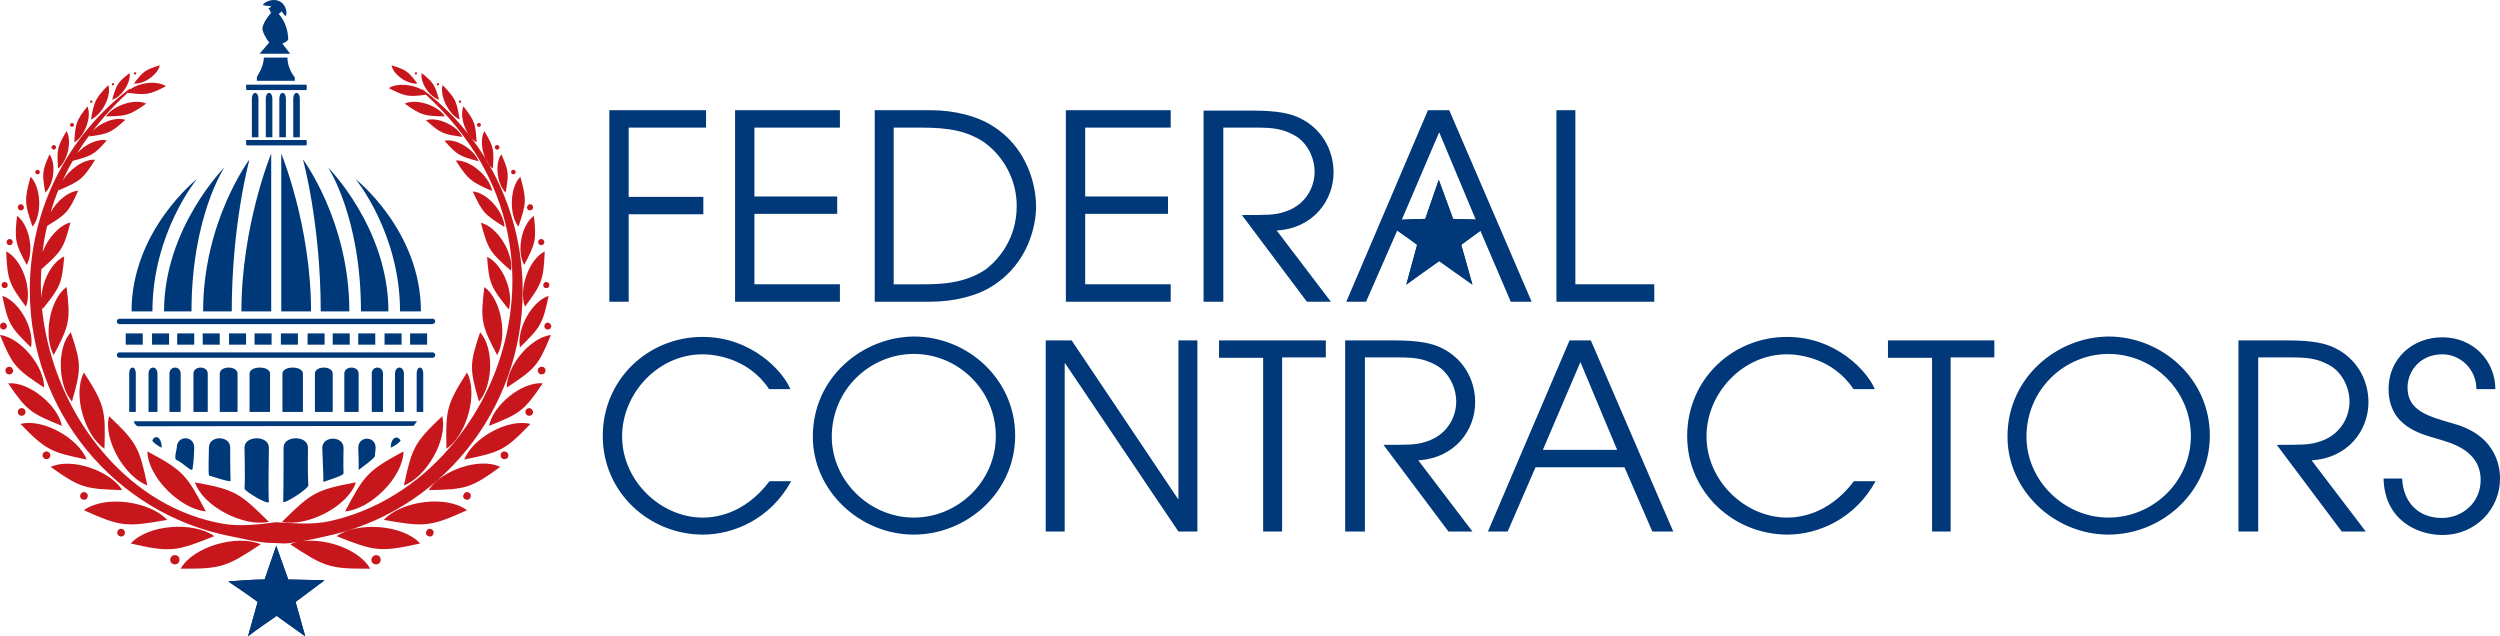
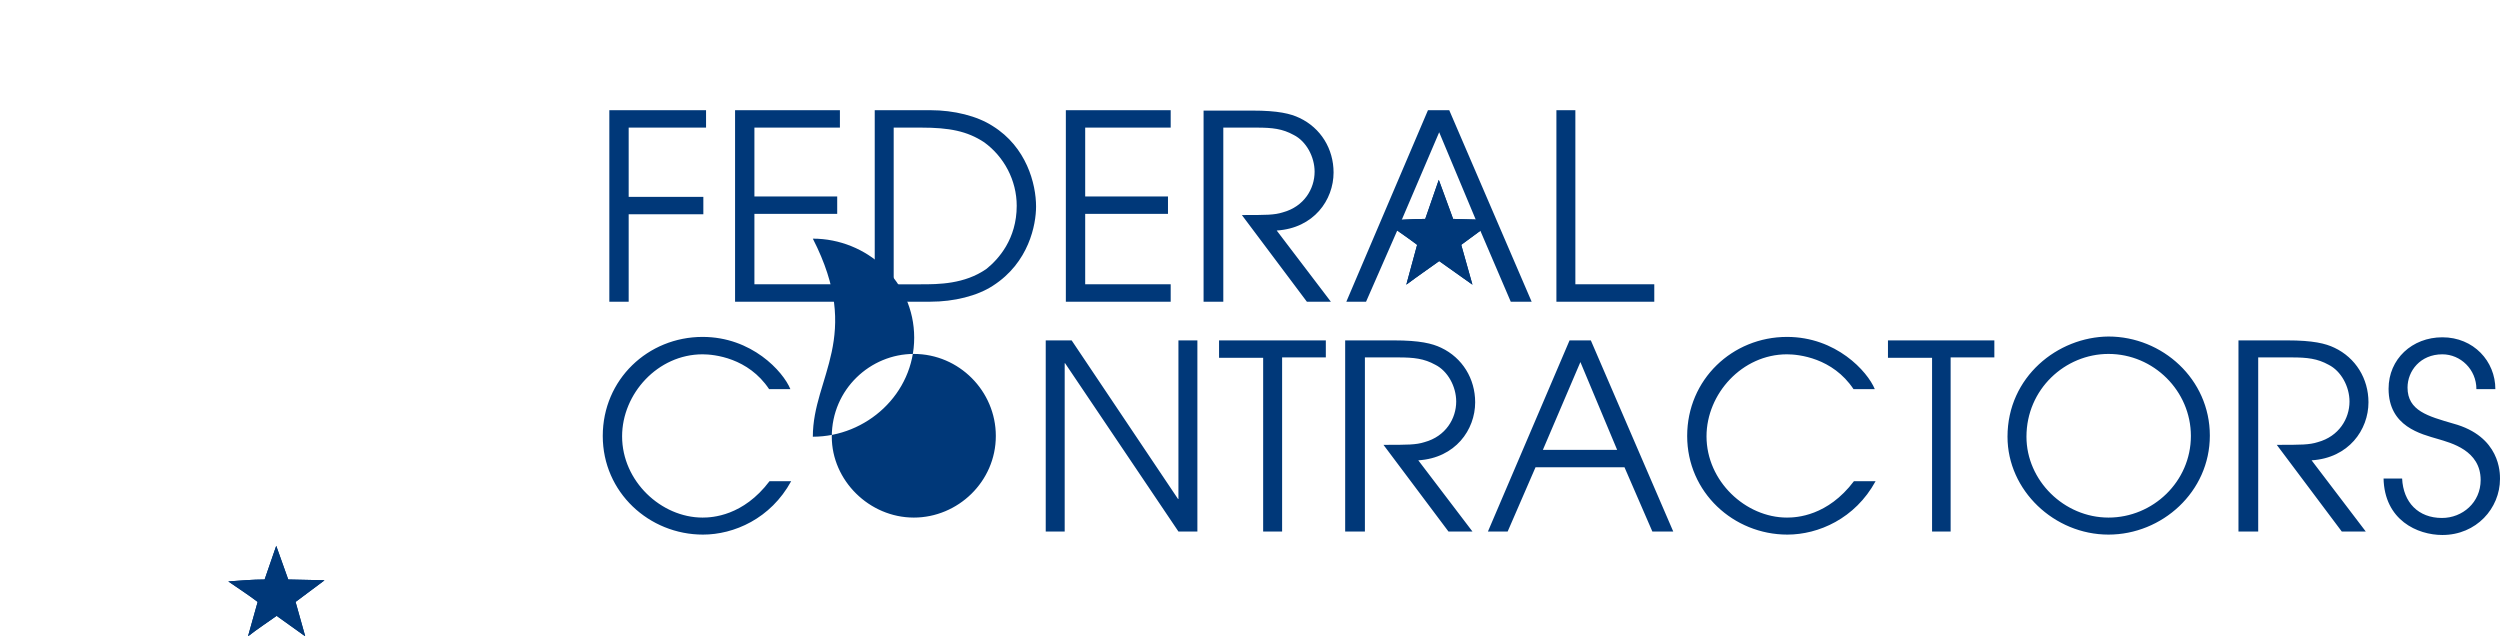
<svg xmlns="http://www.w3.org/2000/svg" xmlns:xlink="http://www.w3.org/1999/xlink" version="1.1" id="Layer_1" x="0px" y="0px" viewBox="0 0 646.2 164.484" enable-background="new 0 0 646.2 164.484" xml:space="preserve">
  <g>
-     <path fill="#00397A" d="M62.4,80.484c0-22.1,7.7-40.8,7.7-40.8v40.8H62.4L62.4,80.484z M59.9,80.484c0-22.7,4.6-39.3,4.6-39.3   s-12,16-12,39.3H59.9L59.9,80.484z M49.5,80.484c0-24.5,8.5-37.2,8.5-37.2s-15.6,15.7-15.6,37.2H49.5L49.5,80.484z M39.4,80.484   c0-20.3,11.5-34.2,11.5-34.2S34,59.584,34,80.484C38.3,80.484,39.4,80.484,39.4,80.484L39.4,80.484z M80.4,80.484   c0-22.1-7.7-40.8-7.7-40.8v40.8H80.4L80.4,80.484z M90.3,80.484c0-23.3-12-39.3-12-39.3s4.6,16.6,4.6,39.3H90.3L90.3,80.484z    M100.4,80.484c0-21.5-15.6-37.2-15.6-37.2s8.5,12.7,8.5,37.2H100.4L100.4,80.484z M108.8,80.484c0-20.9-16.9-34.2-16.9-34.2   s11.5,13.9,11.5,34.2C103.4,80.484,104.5,80.484,108.8,80.484L108.8,80.484z M70.2,86.184h-4.4v2.9h4.4V86.184L70.2,86.184z    M63.6,86.184h-4.4v2.9h4.4V86.184L63.6,86.184z M56.8,86.184h-4.4v2.9h4.4V86.184L56.8,86.184z M50.2,86.184h-4.4v2.9h4.4V86.184   L50.2,86.184z M43.7,86.184h-4.4v2.9h4.4V86.184L43.7,86.184z M36.9,86.184h-4.4v2.9h4.4V86.184L36.9,86.184z M110.4,86.184H106   v2.9h4.4V86.184L110.4,86.184z M103.8,86.184h-4.4v2.9h4.4V86.184L103.8,86.184z M97,86.184h-4.4v2.9H97V86.184L97,86.184z    M90.4,86.184H86v2.9h4.4V86.184L90.4,86.184z M83.9,86.184h-4.4v2.9h4.4V86.184L83.9,86.184z M77,86.184h-4.4v2.9H77V86.184   L77,86.184z M79.7,125.384c-0.2-2.6-0.1-8.5-0.1-9.7c0-3.2-6.3-3.2-6.3,0c0,1.3,0,11.2-0.1,14   C73.2,130.484,79.8,126.384,79.7,125.384L79.7,125.384z M88.8,122.384c-0.1-1.9,0-5.7,0-6.6c0-3.2-5.5-3.2-5.5,0   c0,1.1,0.3,6.4,0.3,8.8C83.6,124.484,88.8,122.984,88.8,122.384L88.8,122.384z M96.9,117.884c0-0.4,0.2-1.9,0.2-2.1   c0-3.2-4.5-3.2-4.5,0c0,0.7,0.2,4.4,0.1,5.7C92.7,121.384,96.8,118.584,96.9,117.884L96.9,117.884z M103.5,113.784   c-0.9-1.4-2.5-0.6-2.5,1.9C101,115.884,103.8,114.184,103.5,113.784L103.5,113.784z M111.1,130.684L111.1,130.684z M117.1,130.684   L117.1,130.684z M69.5,115.684c0-3.2-6.3-3.2-6.3,0c0,1.3,0.2,7.6,0,10.6c0,0.7,6.4,4.5,6.3,3.4   C69.3,126.984,69.5,116.984,69.5,115.684L69.5,115.684z M59.5,115.684c0-3.2-5.5-3.2-5.5,0c0,1-0.2,5.7,0,7.2c0,0,5.6,1.9,5.6,1.4   C59.5,121.884,59.5,116.884,59.5,115.684L59.5,115.684z M50.2,115.684c0-3.2-4.5-3.2-4.5,0c0,0.4-0.8,2.9-0.1,3.2   c1.9,0.8,4.1,3.5,4.2,2.2C50.1,119.184,50.2,116.384,50.2,115.684L50.2,115.684z M41.8,115.684c0-2.6-1.6-3.5-2.4-1.9   C39.1,114.184,41.8,115.884,41.8,115.684L41.8,115.684z M34.5,115.684L34.5,115.684z M69.8,96.584c0-2.1-5.3-2.1-5.3,0s0,9.9,0,9.9   h5.3C69.8,106.484,69.8,98.784,69.8,96.584L69.8,96.584z M61.4,96.584c0-2.1-4.6-2.1-4.6,0s0,9.9,0,9.9h4.6   C61.4,106.484,61.4,98.784,61.4,96.584L61.4,96.584z M53.7,96.584c0-2.1-3.7-2.1-3.7,0s0,9.9,0,9.9h3.7   C53.7,106.484,53.7,98.784,53.7,96.584L53.7,96.584z M46.7,96.584c0-2.1-2.9-2.1-2.9,0s0,9.9,0,9.9h2.9   C46.7,106.484,46.7,98.784,46.7,96.584L46.7,96.584z M40.7,96.584c0-2.1-2.3-2.1-2.3,0s0,9.9,0,9.9h2.3   C40.7,106.484,40.7,98.784,40.7,96.584L40.7,96.584z M35.1,96.584c0-2.1-1.7-2.1-1.7,0s0,9.9,0,9.9h1.7   C35.1,106.484,35.1,98.784,35.1,96.584L35.1,96.584z M73,106.484h5.3c0,0,0-7.8,0-9.9s-5.3-2.1-5.3,0   C73,98.784,73,106.484,73,106.484L73,106.484z M81.4,106.484H86c0,0,0-7.8,0-9.9s-4.6-2.1-4.6,0   C81.4,98.784,81.4,106.484,81.4,106.484L81.4,106.484z M89,106.484h3.7c0,0,0-7.8,0-9.9s-3.7-2.1-3.7,0   C89,98.784,89,106.484,89,106.484L89,106.484z M96.1,106.484H99c0,0,0-7.8,0-9.9s-2.9-2.1-2.9,0   C96.1,98.784,96.1,106.484,96.1,106.484L96.1,106.484z M102.1,106.484h2.3c0,0,0-7.8,0-9.9s-2.3-2.1-2.3,0   C102.1,98.784,102.1,106.484,102.1,106.484L102.1,106.484z M107.7,106.484h1.7c0,0,0-7.8,0-9.9s-1.7-2.1-1.7,0   C107.7,98.784,107.7,106.484,107.7,106.484L107.7,106.484z M112.5,83.084c0-0.4-0.3-0.7-0.7-0.7H30.9c-0.4,0-0.7,0.3-0.7,0.7l0,0   c0,0.4,0.3,0.7,0.7,0.7h80.9C112.2,83.684,112.5,83.384,112.5,83.084L112.5,83.084L112.5,83.084z M112.5,91.784   c0-0.4-0.3-0.7-0.7-0.7H30.9c-0.4,0-0.7,0.3-0.7,0.7l0,0c0,0.4,0.3,0.7,0.7,0.7h80.9C112.2,92.484,112.5,92.184,112.5,91.784   L112.5,91.784L112.5,91.784z M107.8,108.884H34.7c-0.4,0,0.5,1.3,1,1.3l71.2-0.1L107.8,108.884L107.8,108.884z M117.7,132.784   L117.7,132.784z M65.1,35.484h1.7c0,0,0-7.8,0-9.9s-1.7-2.1-1.7,0S65.1,35.484,65.1,35.484L65.1,35.484z M68.7,35.484h1.7   c0,0,0-7.8,0-9.9s-1.7-2.1-1.7,0S68.7,35.484,68.7,35.484L68.7,35.484z M72.2,35.484h1.7c0,0,0-7.8,0-9.9s-1.7-2.1-1.7,0   S72.2,35.484,72.2,35.484L72.2,35.484z M75.8,35.484h1.7c0,0,0-7.8,0-9.9s-1.7-2.1-1.7,0S75.8,35.484,75.8,35.484L75.8,35.484z    M79.3,22.584c0-0.4-0.1-0.7-0.1-0.7H63.7c-0.1,0-0.1,0.3-0.1,0.7l0,0c0,0.4,0.1,0.7,0.1,0.7h15.5   C79.2,23.284,79.3,22.984,79.3,22.584L79.3,22.584L79.3,22.584z M79.3,36.884c0-0.4-0.1-0.7-0.1-0.7H63.7c-0.1,0-0.1,0.3-0.1,0.7   l0,0c0,0.4,0.1,0.7,0.1,0.7h15.5C79.2,37.584,79.3,37.284,79.3,36.884L79.3,36.884L79.3,36.884z M70.1,1.684   c-0.2,0.2-0.6,0.4-0.7,0.6c0,0.2,0.4,0.1,0.4,0.5c0,0.3,0.3,0.5,0.3,0.5s-2.7,3-2.2,4.6c0.5,1.7,1.7,3.1,1.7,3.1l-2.5,2.9H75   l-2-2.6c0,0,1.5-0.7,1.5-1.1c-0.1-4.4-2.5-6.6-2.5-6.6s0.6-0.2,0.7-0.7c0.4,0.4,0.7,1,1.2,1.3c0.4-1,0-3.3-2-4s-4.1,0.8-3.9,1.1   C68.4,1.584,70.4,1.484,70.1,1.684L70.1,1.684z M66.4,19.884v1h9.8v-0.9c0,0-1.9-2.1-1.9-5.1c-1,0-4.7,0-6.1,0   C68.2,17.184,66.4,19.884,66.4,19.884L66.4,19.884z" />
-     <path fill="#C8161D" d="M97.2,143.484c0.7,0,1.2,0.5,1.2,1.2s-0.5,1.2-1.2,1.2s-1.2-0.5-1.2-1.2   C96,144.084,96.6,143.484,97.2,143.484L97.2,143.484L97.2,143.484z M1.6,64.984L1.6,64.984c0.3,7.5,0.8,8.4,5.1,14.3   C8.4,74.984,5.8,67.084,1.6,64.984L1.6,64.984L1.6,64.984z M37.8,26.784L37.8,26.784c-4.4,3.1-5.1,3.2-10.4,3.3   C29.2,27.284,34.8,25.384,37.8,26.784L37.8,26.784L37.8,26.784z M17.2,74.184L17.2,74.184c1.1,8.7,0.7,9.9-3.3,17.6   C11.2,87.184,12.7,77.484,17.2,74.184L17.2,74.184L17.2,74.184z M18.3,85.884L18.3,85.884c2.8,8.3,2.7,9.5,0.3,17.9   C15,99.684,14.6,89.884,18.3,85.884L18.3,85.884L18.3,85.884z M21.7,96.284L21.7,96.284c5.4,8.4,5.6,9.8,5.3,19.7   C21.9,112.584,18.7,101.884,21.7,96.284L21.7,96.284L21.7,96.284z M28.2,107.584L28.2,107.584c7.3,6.9,7.8,8.2,9.9,17.9   C32.3,123.284,26.6,113.684,28.2,107.584L28.2,107.584L28.2,107.584z M38.1,116.684L38.1,116.684c9.4,5,10.2,6.2,15.1,15.5   C46.6,131.584,38.2,123.284,38.1,116.684L38.1,116.684L38.1,116.684z M50.4,124.684L50.4,124.684c10.5,1.9,11.6,2.8,19.1,10.2   C63.1,136.284,52.5,130.984,50.4,124.684L50.4,124.684L50.4,124.684z M41.3,16.884L41.3,16.884c-0.5,2.5-4.3,5-6.7,4.7   C37,18.484,37.4,18.084,41.3,16.884L41.3,16.884L41.3,16.884z M33.5,18.884L33.5,18.884c0.4,2.5-2.1,6.2-4.5,6.9   C30.1,21.884,30.3,21.384,33.5,18.884L33.5,18.884L33.5,18.884z M28,21.984L28,21.984c0.9,2.9-1.7,7.7-4.5,8.9   C24.4,26.084,24.6,25.484,28,21.984L28,21.984L28,21.984z M22.6,27.484L22.6,27.484c1.2,2.8-0.8,7.9-3.4,9.3   C19.5,31.984,19.6,31.284,22.6,27.484L22.6,27.484L22.6,27.484z M17.2,33.884L17.2,33.884c1.5,2.6,0.2,7.9-2.2,9.7   C14.7,38.784,14.7,38.084,17.2,33.884L17.2,33.884L17.2,33.884z M12.8,39.884L12.8,39.884c1.8,2.5,1.1,7.8-1.1,9.9   C10.9,44.984,10.8,44.384,12.8,39.884L12.8,39.884L12.8,39.884z M7.9,45.684L7.9,45.684c2.8,2.8,3,9.9,0.5,12.9   C6.4,52.684,6.2,51.784,7.9,45.684L7.9,45.684L7.9,45.684z M4.4,55.784L4.4,55.784c3.2,2.3,4.5,9.3,2.5,12.7   C4,62.984,3.7,62.184,4.4,55.784L4.4,55.784L4.4,55.784z M0.6,76.484L0.6,76.484c4.5,1.4,8.4,8.8,7.4,13.3   C2.7,84.584,2.1,83.784,0.6,76.484L0.6,76.484L0.6,76.484z M0,86.584L0,86.584c5.4,0.7,11.5,8.2,11.4,13.6   C4.2,95.384,3.3,94.684,0,86.584L0,86.584L0,86.584z M2.1,99.084L2.1,99.084c5.4-0.5,12.9,5.7,13.9,11   C8,106.784,7,106.284,2.1,99.084L2.1,99.084L2.1,99.084z M5.3,109.584L5.3,109.584c5.8-1.5,15,3.7,17.1,9.2   C13.2,116.884,11.9,116.384,5.3,109.584L5.3,109.584L5.3,109.584z M13.1,120.684L13.1,120.684c5.4-2.5,15.4,1,18.5,6   C22.1,126.384,20.8,126.184,13.1,120.684L13.1,120.684L13.1,120.684z M21.7,131.884L21.7,131.884c5.4-4,17.1-2.3,21.5,2.5   C32.8,136.184,31.4,136.284,21.7,131.884L21.7,131.884L21.7,131.884z M33.8,140.484L33.8,140.484c4.5-5,16.3-5.7,21.6-1.9   C45.6,142.484,44.2,142.884,33.8,140.484L33.8,140.484L33.8,140.484z M46.7,146.984L46.7,146.984c3.3-5.8,14.7-8.9,20.7-6.3   C58.6,146.484,57.3,147.084,46.7,146.984L46.7,146.984L46.7,146.984z M140.8,64.984L140.8,64.984c-0.3,7.5-0.8,8.4-5.1,14.3   C134,74.984,136.6,67.084,140.8,64.984L140.8,64.984L140.8,64.984z M104.6,26.784L104.6,26.784c3-1.4,8.7,0.5,10.4,3.3   C109.7,29.984,109,29.884,104.6,26.784L104.6,26.784L104.6,26.784z M110.1,31.084L110.1,31.084c3-1,8.1,1.4,9.4,4.3   C114.5,34.684,113.9,34.484,110.1,31.084L110.1,31.084L110.1,31.084z M114.9,36.384L114.9,36.384c3.1-0.7,7.8,2.4,8.8,5.3   C118.9,40.384,118.2,40.184,114.9,36.384L114.9,36.384L114.9,36.384z M117.8,41.484L117.8,41.484c3.8-0.2,8.8,4.2,9.4,7.9   C121.8,46.984,121.1,46.584,117.8,41.484L117.8,41.484L117.8,41.484z M122.2,49.484L122.2,49.484c3.8,0.3,8.1,5.4,8.2,9.2   C125.3,55.484,124.7,54.984,122.2,49.484L122.2,49.484L122.2,49.484z M124.3,57.584L124.3,57.584c4.4,1.1,8.5,8,7.8,12.4   C126.7,65.284,126.1,64.484,124.3,57.584L124.3,57.584L124.3,57.584z M125.9,66.384L125.9,66.384c4.1,1.9,7,9.3,5.6,13.6   C127,74.384,126.4,73.484,125.9,66.384L125.9,66.384L125.9,66.384z M125.2,74.184L125.2,74.184c4.5,3.3,6,12.9,3.3,17.6   C124.5,84.084,124.1,82.984,125.2,74.184L125.2,74.184L125.2,74.184z M124.1,85.884L124.1,85.884c3.7,4.1,3.3,13.9-0.3,17.9   C121.4,95.384,121.3,94.184,124.1,85.884L124.1,85.884L124.1,85.884z M120.7,96.284L120.7,96.284c3,5.6-0.2,16.3-5.3,19.7   C115.2,106.084,115.3,104.784,120.7,96.284L120.7,96.284L120.7,96.284z M114.3,107.584L114.3,107.584c1.5,6.1-4.1,15.7-9.9,17.9   C106.5,115.784,107,114.484,114.3,107.584L114.3,107.584L114.3,107.584z M104.3,116.684L104.3,116.684c-0.1,6.7-8.6,15-15.1,15.5   C94.1,122.884,95,121.684,104.3,116.684L104.3,116.684L104.3,116.684z M92,124.684L92,124.684c-2.1,6.3-12.7,11.6-19.1,10.2   C80.4,127.484,81.6,126.584,92,124.684L92,124.684L92,124.684z M101.2,16.884L101.2,16.884c3.9,1.2,4.3,1.6,6.7,4.7   C105.4,21.884,101.7,19.384,101.2,16.884L101.2,16.884L101.2,16.884z M109,18.884L109,18.884c3.1,2.5,3.4,3.1,4.5,6.9   C111.1,25.084,108.5,21.384,109,18.884L109,18.884L109,18.884z M114.4,21.984L114.4,21.984c3.4,3.5,3.6,4.1,4.4,8.9   C116.1,29.684,113.6,24.884,114.4,21.984L114.4,21.984L114.4,21.984z M119.8,27.484L119.8,27.484c3,3.9,3.1,4.5,3.4,9.3   C120.6,35.384,118.6,30.284,119.8,27.484L119.8,27.484L119.8,27.484z M125.2,33.884L125.2,33.884c2.5,4.2,2.5,4.9,2.2,9.7   C125,41.784,123.7,36.584,125.2,33.884L125.2,33.884L125.2,33.884z M129.6,39.884L129.6,39.884c2,4.5,1.9,5.1,1.1,9.9   C128.5,47.684,127.8,42.284,129.6,39.884L129.6,39.884L129.6,39.884z M134.5,45.684L134.5,45.684c1.7,6.1,1.5,7-0.5,12.9   C131.6,55.584,131.7,48.484,134.5,45.684L134.5,45.684L134.5,45.684z M138,55.784L138,55.784c0.7,6.3,0.4,7.1-2.5,12.7   C133.5,65.084,134.7,58.184,138,55.784L138,55.784L138,55.784z M141.8,76.484L141.8,76.484c-1.5,7.3-2.1,8.1-7.4,13.3   C133.5,85.184,137.4,77.884,141.8,76.484L141.8,76.484L141.8,76.484z M142.4,86.584L142.4,86.584c-3.3,8.1-4.2,8.8-11.4,13.6   C130.9,94.784,136.9,87.284,142.4,86.584L142.4,86.584L142.4,86.584z M140.3,99.084L140.3,99.084c-4.9,7.2-5.9,7.8-13.9,11   C127.4,104.784,134.9,98.584,140.3,99.084L140.3,99.084L140.3,99.084z M137.1,109.584L137.1,109.584c-6.6,6.9-7.9,7.3-17.1,9.2   C122.1,113.284,131.3,108.084,137.1,109.584L137.1,109.584L137.1,109.584z M129.3,120.684L129.3,120.684c-7.7,5.6-9,5.8-18.5,6   C113.9,121.684,123.9,118.084,129.3,120.684L129.3,120.684L129.3,120.684z M120.7,131.884L120.7,131.884   c-9.7,4.4-11.1,4.3-21.5,2.5C103.7,129.484,115.4,127.884,120.7,131.884L120.7,131.884L120.7,131.884z M108.6,140.484   L108.6,140.484c-10.4,2.3-11.8,2-21.6-1.9C92.4,134.784,104.2,135.584,108.6,140.484L108.6,140.484L108.6,140.484z M130.4,116.684   L130.4,116.684c0.5,0,1,0.4,1,1s-0.4,1-1,1s-1-0.4-1-1S129.8,116.684,130.4,116.684L130.4,116.684L130.4,116.684z M12,116.684   L12,116.684c0.5,0,1,0.4,1,1s-0.4,1-1,1c-0.5,0-1-0.4-1-1S11.5,116.684,12,116.684L12,116.684L12,116.684z M34.9,18.684   L34.9,18.684c-0.2,0-0.3,0.2-0.3,0.3c0,0.2,0.2,0.3,0.3,0.3c0.2,0,0.3-0.2,0.3-0.3C35.3,18.784,35.1,18.684,34.9,18.684   L34.9,18.684L34.9,18.684z M29.2,21.484L29.2,21.484c0.2,0,0.3,0.1,0.3,0.3s-0.2,0.3-0.3,0.3c-0.2,0-0.3-0.2-0.3-0.3   C28.8,21.684,29,21.484,29.2,21.484L29.2,21.484L29.2,21.484z M23.6,25.984L23.6,25.984c0.2,0,0.3,0.2,0.3,0.3   c0,0.2-0.2,0.3-0.3,0.3c-0.2,0-0.3-0.2-0.3-0.3C23.2,26.084,23.4,25.984,23.6,25.984L23.6,25.984L23.6,25.984z M18.6,31.784   L18.6,31.784c0.3,0,0.5,0.2,0.5,0.5s-0.2,0.5-0.5,0.5s-0.5-0.2-0.5-0.5S18.4,31.784,18.6,31.784L18.6,31.784L18.6,31.784z    M13.9,37.484L13.9,37.484c0.3,0,0.6,0.3,0.6,0.6s-0.3,0.6-0.6,0.6s-0.6-0.3-0.6-0.6S13.6,37.484,13.9,37.484L13.9,37.484   L13.9,37.484z M9.7,43.884L9.7,43.884c0.3,0,0.6,0.3,0.6,0.6s-0.3,0.6-0.6,0.6s-0.6-0.3-0.6-0.6C9.1,44.184,9.4,43.884,9.7,43.884   L9.7,43.884L9.7,43.884z M5.4,52.784L5.4,52.784c-0.4,0-0.8,0.3-0.8,0.8c0,0.4,0.3,0.8,0.8,0.8c0.4,0,0.8-0.3,0.8-0.8   C6.1,53.184,5.8,52.784,5.4,52.784L5.4,52.784L5.4,52.784z M2.5,61.784L2.5,61.784c-0.4,0-0.8,0.3-0.8,0.8c0,0.4,0.3,0.8,0.8,0.8   c0.4,0,0.8-0.3,0.8-0.8S2.9,61.784,2.5,61.784L2.5,61.784L2.5,61.784z M1.2,72.884L1.2,72.884c0.4,0,0.8,0.3,0.8,0.8   c0,0.4-0.3,0.8-0.8,0.8c-0.4,0-0.8-0.3-0.8-0.8C0.4,73.184,0.8,72.884,1.2,72.884L1.2,72.884L1.2,72.884z M0.9,83.384L0.9,83.384   c-0.5,0-0.9,0.4-0.9,0.9s0.4,0.9,0.9,0.9s0.9-0.4,0.9-0.9C1.7,83.784,1.4,83.384,0.9,83.384L0.9,83.384L0.9,83.384z M2.4,94.784   L2.4,94.784c-0.5,0-1,0.4-1,1c0,0.5,0.4,1,1,1c0.5,0,1-0.4,1-1C3.3,95.184,2.9,94.784,2.4,94.784L2.4,94.784L2.4,94.784z    M5.6,105.484L5.6,105.484c-0.5,0-1,0.4-1,1c0,0.5,0.4,1,1,1c0.5,0,1-0.4,1-1C6.6,105.984,6.2,105.484,5.6,105.484L5.6,105.484   L5.6,105.484z M21.7,127.184L21.7,127.184c0.5,0,1,0.4,1,1c0,0.5-0.4,1-1,1c-0.5,0-1-0.4-1-1   C20.7,127.684,21.2,127.184,21.7,127.184L21.7,127.184L21.7,127.184z M31.3,136.684L31.3,136.684c0.5,0,1,0.4,1,1c0,0.5-0.4,1-1,1   c-0.5,0-1-0.4-1-1S30.8,136.684,31.3,136.684L31.3,136.684L31.3,136.684z M45.2,143.484L45.2,143.484c0.7,0,1.2,0.5,1.2,1.2   s-0.5,1.2-1.2,1.2s-1.2-0.5-1.2-1.2C44,144.084,44.5,143.484,45.2,143.484L45.2,143.484L45.2,143.484z M107.5,18.684L107.5,18.684   c-0.2,0-0.3,0.2-0.3,0.3c0,0.2,0.2,0.3,0.3,0.3c0.2,0,0.3-0.2,0.3-0.3C107.8,18.784,107.7,18.684,107.5,18.684L107.5,18.684   L107.5,18.684z M113.2,21.484L113.2,21.484c0.2,0,0.3,0.1,0.3,0.3s-0.2,0.3-0.3,0.3c-0.2,0-0.3-0.2-0.3-0.3   S113.1,21.484,113.2,21.484L113.2,21.484L113.2,21.484z M118.9,25.984L118.9,25.984c0.2,0,0.3,0.2,0.3,0.3c0,0.2-0.2,0.3-0.3,0.3   c-0.2,0-0.3-0.2-0.3-0.3C118.5,26.084,118.7,25.984,118.9,25.984L118.9,25.984L118.9,25.984z M123.8,31.784L123.8,31.784   c0.3,0,0.5,0.2,0.5,0.5s-0.2,0.5-0.5,0.5s-0.5-0.2-0.5-0.5S123.5,31.784,123.8,31.784L123.8,31.784L123.8,31.784z M128.5,37.484   L128.5,37.484c0.3,0,0.6,0.3,0.6,0.6s-0.3,0.6-0.6,0.6s-0.6-0.3-0.6-0.6S128.1,37.484,128.5,37.484L128.5,37.484L128.5,37.484z    M132.7,43.884L132.7,43.884c0.3,0,0.6,0.3,0.6,0.6s-0.3,0.6-0.6,0.6s-0.6-0.3-0.6-0.6C132.1,44.184,132.3,43.884,132.7,43.884   L132.7,43.884L132.7,43.884z M137,52.784L137,52.784c0.4,0,0.8,0.3,0.8,0.8c0,0.4-0.3,0.8-0.8,0.8c-0.4,0-0.8-0.3-0.8-0.8   C136.3,53.184,136.6,52.784,137,52.784L137,52.784L137,52.784z M139.9,61.784L139.9,61.784c0.4,0,0.8,0.3,0.8,0.8   c0,0.4-0.3,0.8-0.8,0.8c-0.4,0-0.8-0.3-0.8-0.8C139.1,62.084,139.5,61.784,139.9,61.784L139.9,61.784L139.9,61.784z M141.2,72.884   L141.2,72.884c-0.4,0-0.8,0.3-0.8,0.8c0,0.4,0.3,0.8,0.8,0.8s0.8-0.3,0.8-0.8C142,73.184,141.6,72.884,141.2,72.884L141.2,72.884   L141.2,72.884z M141.6,83.384L141.6,83.384c-0.5,0-0.9,0.4-0.9,0.9s0.4,0.9,0.9,0.9s0.9-0.4,0.9-0.9   C142.4,83.784,142,83.384,141.6,83.384L141.6,83.384L141.6,83.384z M140,94.784L140,94.784c-0.5,0-1,0.4-1,1c0,0.5,0.4,1,1,1   c0.5,0,1-0.4,1-1S140.6,94.784,140,94.784L140,94.784L140,94.784z M136.8,105.484L136.8,105.484c-0.5,0-1,0.4-1,1c0,0.5,0.4,1,1,1   c0.5,0,1-0.4,1-1C137.7,105.984,137.3,105.484,136.8,105.484L136.8,105.484L136.8,105.484z M120.7,127.184L120.7,127.184   c0.5,0,1,0.4,1,1c0,0.5-0.4,1-1,1c-0.5,0-1-0.4-1-1C119.8,127.684,120.2,127.184,120.7,127.184L120.7,127.184L120.7,127.184z    M111.1,136.684L111.1,136.684c0.5,0,1,0.4,1,1c0,0.5-0.4,1-1,1c-0.5,0-1-0.4-1-1C110.2,137.084,110.6,136.684,111.1,136.684   L111.1,136.684L111.1,136.684z M71.1,141.484h0.4 M73.8,140.484c1-0.1,2-0.2,3-0.4c-0.6,0.2-1.2,0.3-1.8,0.6   c8.8,5.8,10.1,6.4,20.7,6.3c-2.8-4.9-11.3-7.9-17.5-7.1c1.2-0.2,2.3-0.5,3.5-0.7c0.7-0.2,1.5-0.3,2.2-0.5   c14.7-3,27.6-11.1,36.8-22.5c9-11.2,14.4-25.4,14.4-41c0-10.5-2.5-20.4-6.8-29.1c-4.5-9.1-11.1-17-19.1-23l-0.1,0.1   c-2.5-1.4-6.5-1.8-8.6-0.4c4.3,2.2,5.1,2.3,9.6,1.7c11.7,10.7,18.4,22.9,21,35.3c2.2,10.3,1.6,20.7-1.1,30.3   c-2.7,9.7-7.6,18.6-14,25.9c-8.1,9.3-18.8,16.1-30.7,18.7c-4.4,1-9.1,0.6-13.8,0.3h-0.2l0,0c-2.3,0.3-4.6,0.6-6.9,0.7   c-2.3,0.1-4.5,0.1-6.7-0.3c-11.7-2-22.2-8.4-30.3-17.6c-6.3-7.1-11.2-15.9-14-25.4c-1.3-4.3-2.2-8.8-2.6-13.3   c0.1,0.3,0.1,0.5,0.2,0.8c4.5-5.6,5-6.4,5.6-13.6c-3.3,1.5-5.8,6.6-5.9,10.8c-0.2-2.5-0.2-5,0-7.5c5.1-4.5,5.8-5.3,7.5-12.1   c-3,0.8-5.9,4.2-7.2,7.7c0.1-1,0.3-2,0.4-3c0.2-1.3,0.5-2.5,0.8-3.8c4.9-3,5.6-3.6,8-9.1c-2.6,0.2-5.6,2.8-7.1,5.6   c0.6-2.1,1.3-4.2,2.2-6.2c-0.1,0.2-0.1,0.4-0.1,0.5c5.5-2.4,6.2-2.8,9.4-7.9c-3-0.2-6.8,2.6-8.5,5.6c0.8-1.8,1.7-3.6,2.7-5.3   c4.8-1.3,5.5-1.5,8.8-5.3c-2.4-0.5-5.7,1.1-7.6,3.3c1-1.7,2.1-3.3,3.3-4.9c-0.1,0.2-0.2,0.4-0.3,0.6c5-0.7,5.6-0.9,9.4-4.3   c-2.6-0.9-6.7,0.8-8.6,3.1c2.6-3.5,5.7-6.9,9.2-10.1c4.7,0.6,5.5,0.6,9.9-1.7l0,0l0,0c-2.3-1.5-6.8-1-9.2,0.8l-0.1-0.2   c-8,6-14.6,13.9-19.1,23c-4.4,8.8-6.8,18.7-6.8,29.1c0,15.7,5.5,30,14.6,41.2c9.3,11.4,22.3,19.5,37.2,22.4   c0.8,0.2,1.6,0.3,2.4,0.5c2.3,0.5,4.6,1,7,1.2" />
    <path fill="#003879" d="M74.5,149.784l9.4,0.2l-7.5,5.6l2.5,8.9l-7.4-5.3c-2.5,1.8-5,3.4-7.4,5.3l2.5-8.9c-2.5-1.9-5-3.5-7.6-5.3   c3.1-0.2,6.2-0.5,9.4-0.5l3-8.7L74.5,149.784L74.5,149.784z" />
    <g>
      <g>
        <g>
          <defs>
            <path id="SVGID_1_" d="M74.5,149.784l9.4,0.2l-7.5,5.6l2.5,8.9l-7.4-5.3c-2.5,1.8-5,3.4-7.4,5.3l2.5-8.9       c-2.5-1.9-5-3.5-7.6-5.3c3.1-0.2,6.2-0.5,9.4-0.5l3-8.7L74.5,149.784L74.5,149.784z" />
          </defs>
          <clipPath id="SVGID_2_">
            <use xlink:href="#SVGID_1_" overflow="visible" />
          </clipPath>
          <polygon clip-path="url(#SVGID_2_)" fill="#003879" points="59,164.384 59,140.984 83.8,140.984 83.8,164.384     " />
        </g>
      </g>
    </g>
-     <path fill="#003879" d="M198.9,124.384c-6.8,9-14.8,9.4-17.3,9.4c-10.7,0-20.8-9.4-20.8-21c0-11,9.2-21.2,20.8-21.2   c3,0,11.8,0.9,17.2,9h5.5c-1.9-4.6-10-13.5-22.7-13.5c-14.1,0-25.8,11-25.8,25.6s12,25.5,25.9,25.5c8,0,17.5-4.1,22.8-13.8   L198.9,124.384L198.9,124.384z M210.1,112.884c0,13.9,12.1,25.3,26.1,25.3c13.8,0,26.2-11,26.2-25.6s-12.3-25.6-26.2-25.6   C223.1,87.084,210.1,97.384,210.1,112.884L210.1,112.884z M215,112.884c0-12.3,10-21.4,21.2-21.4c11.7,0,21.2,9.6,21.2,21.2   c0,11.8-9.8,21.1-21.2,21.1C224.7,133.784,215,124.184,215,112.884L215,112.884z M270.3,137.384h4.9v-43.5h0.1l29.3,43.5h4.9v-49.4   h-4.9v41h-0.1l-27.5-41h-6.7L270.3,137.384L270.3,137.384z M326.5,137.384h4.9v-45h11.3v-4.4h-27.6v4.5h11.4L326.5,137.384   L326.5,137.384z M347.9,137.384h4.9v-45h8.6c4.1,0,6.7,0.3,9.6,1.9c3.2,1.6,5.4,5.6,5.4,9.5c0,4.4-2.7,9-8.2,10.5   c-2.2,0.7-4.3,0.7-10.6,0.7l16.8,22.4h6.2l-14-18.4c9.6-0.6,14.7-7.9,14.7-15c0-6.1-3.3-11.5-8.8-14.1c-2.3-1.1-5.5-1.9-12.2-1.9   h-12.6v49.4H347.9z M384.6,137.384h5.1l7.2-16.6h23l7.2,16.6h5.4l-21.3-49.4h-5.5L384.6,137.384L384.6,137.384z M408.5,93.584   l9.5,22.7h-19.2L408.5,93.584L408.5,93.584z M479.2,124.384c-6.8,9-14.8,9.4-17.3,9.4c-10.7,0-20.8-9.4-20.8-21   c0-11,9.2-21.2,20.8-21.2c3,0,11.8,0.9,17.2,9h5.5c-1.9-4.6-10-13.5-22.7-13.5c-14.1,0-25.8,11-25.8,25.6s12,25.5,25.9,25.5   c8,0,17.5-4.1,22.8-13.8L479.2,124.384L479.2,124.384z M499.3,137.384h4.9v-45h11.3v-4.4H488v4.5h11.4v44.9H499.3z M518.9,112.884   c0,13.9,12.1,25.3,26.1,25.3c13.8,0,26.2-11,26.2-25.6s-12.3-25.6-26.2-25.6C531.9,87.084,518.9,97.384,518.9,112.884   L518.9,112.884z M523.8,112.884c0-12.3,10-21.4,21.2-21.4c11.7,0,21.3,9.6,21.3,21.2c0,11.8-9.8,21.1-21.3,21.1   C533.5,133.784,523.8,124.184,523.8,112.884L523.8,112.884z M578.8,137.384h4.9v-45h8.6c4.1,0,6.7,0.3,9.6,1.9   c3.2,1.6,5.4,5.6,5.4,9.5c0,4.4-2.7,9-8.2,10.5c-2.2,0.7-4.3,0.7-10.6,0.7l16.8,22.4h6.2l-14-18.4c9.6-0.6,14.7-7.9,14.7-15   c0-6.1-3.3-11.5-8.8-14.1c-2.3-1.1-5.5-1.9-12.2-1.9h-12.6v49.4H578.8z M616.1,123.584c0.2,10.9,8.8,14.7,15.2,14.7   c8.8,0,14.9-6.9,14.9-14.5c0-1.5,0.1-11-12.1-14.3c-6.5-1.9-11.8-3.3-11.8-9.3c0-4.3,3.3-8.6,9-8.6c4.7,0,8.8,3.9,8.8,9h4.9   c0-7.2-5.6-13.4-13.7-13.4c-7.8,0-13.9,5.6-13.9,13.3c0,9.8,8.4,11.7,12.8,13c3.3,1,11,2.9,11,10.6c0,5.8-4.7,9.8-10,9.8   c-6.1,0-10-4-10.3-10.2h-4.8L616.1,123.584L616.1,123.584z" />
+     <path fill="#003879" d="M198.9,124.384c-6.8,9-14.8,9.4-17.3,9.4c-10.7,0-20.8-9.4-20.8-21c0-11,9.2-21.2,20.8-21.2   c3,0,11.8,0.9,17.2,9h5.5c-1.9-4.6-10-13.5-22.7-13.5c-14.1,0-25.8,11-25.8,25.6s12,25.5,25.9,25.5c8,0,17.5-4.1,22.8-13.8   L198.9,124.384L198.9,124.384z M210.1,112.884c13.8,0,26.2-11,26.2-25.6s-12.3-25.6-26.2-25.6   C223.1,87.084,210.1,97.384,210.1,112.884L210.1,112.884z M215,112.884c0-12.3,10-21.4,21.2-21.4c11.7,0,21.2,9.6,21.2,21.2   c0,11.8-9.8,21.1-21.2,21.1C224.7,133.784,215,124.184,215,112.884L215,112.884z M270.3,137.384h4.9v-43.5h0.1l29.3,43.5h4.9v-49.4   h-4.9v41h-0.1l-27.5-41h-6.7L270.3,137.384L270.3,137.384z M326.5,137.384h4.9v-45h11.3v-4.4h-27.6v4.5h11.4L326.5,137.384   L326.5,137.384z M347.9,137.384h4.9v-45h8.6c4.1,0,6.7,0.3,9.6,1.9c3.2,1.6,5.4,5.6,5.4,9.5c0,4.4-2.7,9-8.2,10.5   c-2.2,0.7-4.3,0.7-10.6,0.7l16.8,22.4h6.2l-14-18.4c9.6-0.6,14.7-7.9,14.7-15c0-6.1-3.3-11.5-8.8-14.1c-2.3-1.1-5.5-1.9-12.2-1.9   h-12.6v49.4H347.9z M384.6,137.384h5.1l7.2-16.6h23l7.2,16.6h5.4l-21.3-49.4h-5.5L384.6,137.384L384.6,137.384z M408.5,93.584   l9.5,22.7h-19.2L408.5,93.584L408.5,93.584z M479.2,124.384c-6.8,9-14.8,9.4-17.3,9.4c-10.7,0-20.8-9.4-20.8-21   c0-11,9.2-21.2,20.8-21.2c3,0,11.8,0.9,17.2,9h5.5c-1.9-4.6-10-13.5-22.7-13.5c-14.1,0-25.8,11-25.8,25.6s12,25.5,25.9,25.5   c8,0,17.5-4.1,22.8-13.8L479.2,124.384L479.2,124.384z M499.3,137.384h4.9v-45h11.3v-4.4H488v4.5h11.4v44.9H499.3z M518.9,112.884   c0,13.9,12.1,25.3,26.1,25.3c13.8,0,26.2-11,26.2-25.6s-12.3-25.6-26.2-25.6C531.9,87.084,518.9,97.384,518.9,112.884   L518.9,112.884z M523.8,112.884c0-12.3,10-21.4,21.2-21.4c11.7,0,21.3,9.6,21.3,21.2c0,11.8-9.8,21.1-21.3,21.1   C533.5,133.784,523.8,124.184,523.8,112.884L523.8,112.884z M578.8,137.384h4.9v-45h8.6c4.1,0,6.7,0.3,9.6,1.9   c3.2,1.6,5.4,5.6,5.4,9.5c0,4.4-2.7,9-8.2,10.5c-2.2,0.7-4.3,0.7-10.6,0.7l16.8,22.4h6.2l-14-18.4c9.6-0.6,14.7-7.9,14.7-15   c0-6.1-3.3-11.5-8.8-14.1c-2.3-1.1-5.5-1.9-12.2-1.9h-12.6v49.4H578.8z M616.1,123.584c0.2,10.9,8.8,14.7,15.2,14.7   c8.8,0,14.9-6.9,14.9-14.5c0-1.5,0.1-11-12.1-14.3c-6.5-1.9-11.8-3.3-11.8-9.3c0-4.3,3.3-8.6,9-8.6c4.7,0,8.8,3.9,8.8,9h4.9   c0-7.2-5.6-13.4-13.7-13.4c-7.8,0-13.9,5.6-13.9,13.3c0,9.8,8.4,11.7,12.8,13c3.3,1,11,2.9,11,10.6c0,5.8-4.7,9.8-10,9.8   c-6.1,0-10-4-10.3-10.2h-4.8L616.1,123.584L616.1,123.584z" />
    <path fill="#003879" d="M157.6,77.984h4.9v-22.6h19.3v-4.5h-19.3v-17.9h20v-4.5h-25v49.5H157.6z M190,77.984h27.1v-4.5H195v-18.2   h21.4v-4.5H195v-17.8h22.1v-4.5H190V77.984L190,77.984z M226.1,77.984h14.4c6.1,0,12.1-1.5,16.1-4.1c9.4-6,11.2-15.9,11.2-20.5   c0-5.9-2.5-15.4-11.2-20.8c-4-2.6-10-4.1-16.1-4.1h-14.4V77.984L226.1,77.984z M231,32.984h7.1c7.3,0,11.9,0.9,16.3,3.8   c5.1,3.7,8.4,9.8,8.4,16.4c0,8.6-4.7,13.8-7.8,16.3c-5.7,4-12.5,4-17,4h-7L231,32.984L231,32.984z M275.5,77.984h27.1v-4.5h-22.1   v-18.2h21.4v-4.5h-21.4v-17.8h22.1v-4.5h-27.1V77.984L275.5,77.984z M311.3,77.984h4.9v-45h8.6c4.1,0,6.7,0.3,9.6,1.9   c3.2,1.6,5.4,5.6,5.4,9.5c0,4.4-2.7,9-8.2,10.5c-2.2,0.7-4.3,0.7-10.6,0.7l16.8,22.4h6.2l-14-18.4c9.6-0.6,14.7-7.9,14.7-15   c0-6.1-3.3-11.5-8.8-14.1c-2.3-1.1-5.5-1.9-12.2-1.9h-12.6v49.4H311.3z M348,77.984h5.1l9.2-21h19.2l9,21h5.4l-21.3-49.5h-5.5   L348,77.984L348,77.984z M372,34.184l9.5,22.7h-19.2L372,34.184L372,34.184z M402.2,77.984h25.4v-4.5h-20.4v-45h-4.9v49.5H402.2z" />
    <path fill="#00397A" d="M375.6,56.584l10.8,0.3l-8.7,6.4l2.9,10.3l-8.6-6.1c-2.9,2.1-5.7,4-8.5,6.1l2.8-10.3   c-2.9-2.2-5.8-4.1-8.7-6.2c3.6-0.2,7.2-0.5,10.8-0.5l3.5-10.1L375.6,56.584L375.6,56.584z" />
    <g>
      <g>
        <g>
          <defs>
            <path id="SVGID_3_" d="M375.6,56.584l10.8,0.3l-8.7,6.4l2.9,10.3l-8.6-6.1c-2.9,2.1-5.7,4-8.5,6.1l2.8-10.3       c-2.9-2.2-5.8-4.1-8.7-6.2c3.6-0.2,7.2-0.5,10.8-0.5l3.5-10.1L375.6,56.584L375.6,56.584z" />
          </defs>
          <clipPath id="SVGID_4_">
            <use xlink:href="#SVGID_3_" overflow="visible" />
          </clipPath>
          <polygon clip-path="url(#SVGID_4_)" fill="#003879" points="357.7,73.584 357.7,46.484 386.5,46.484 386.5,73.584     " />
        </g>
      </g>
    </g>
  </g>
</svg>